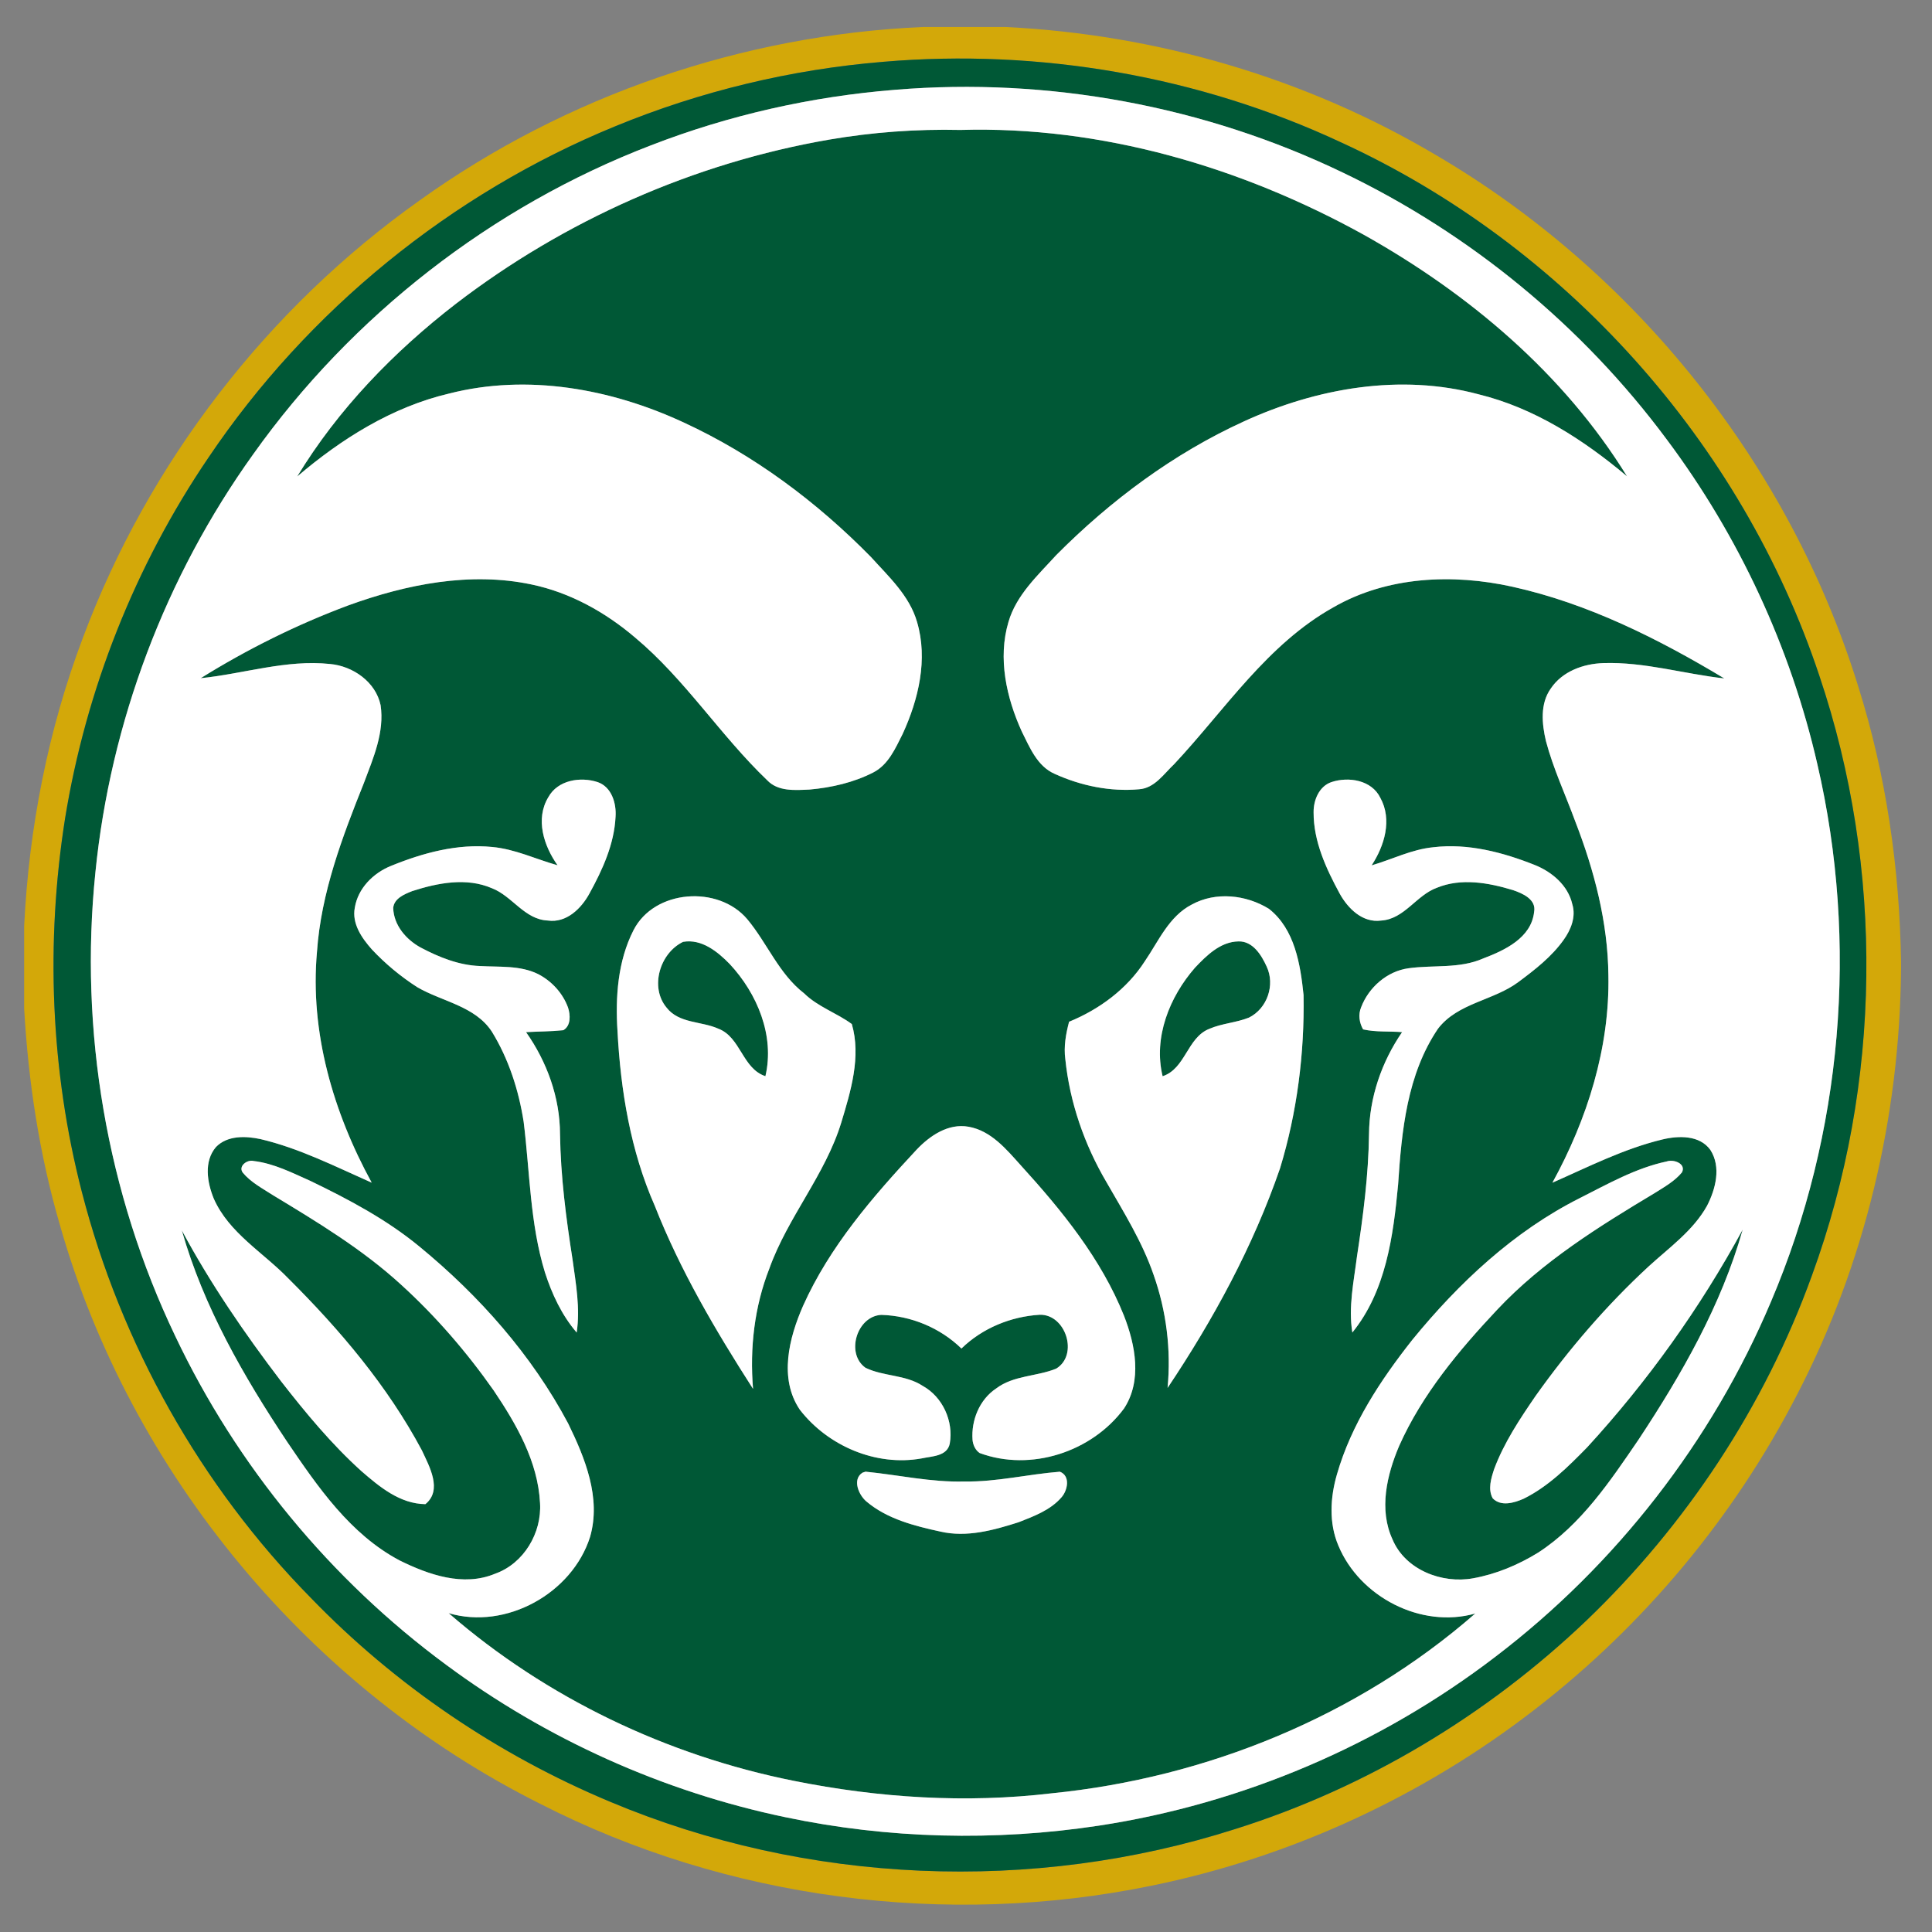
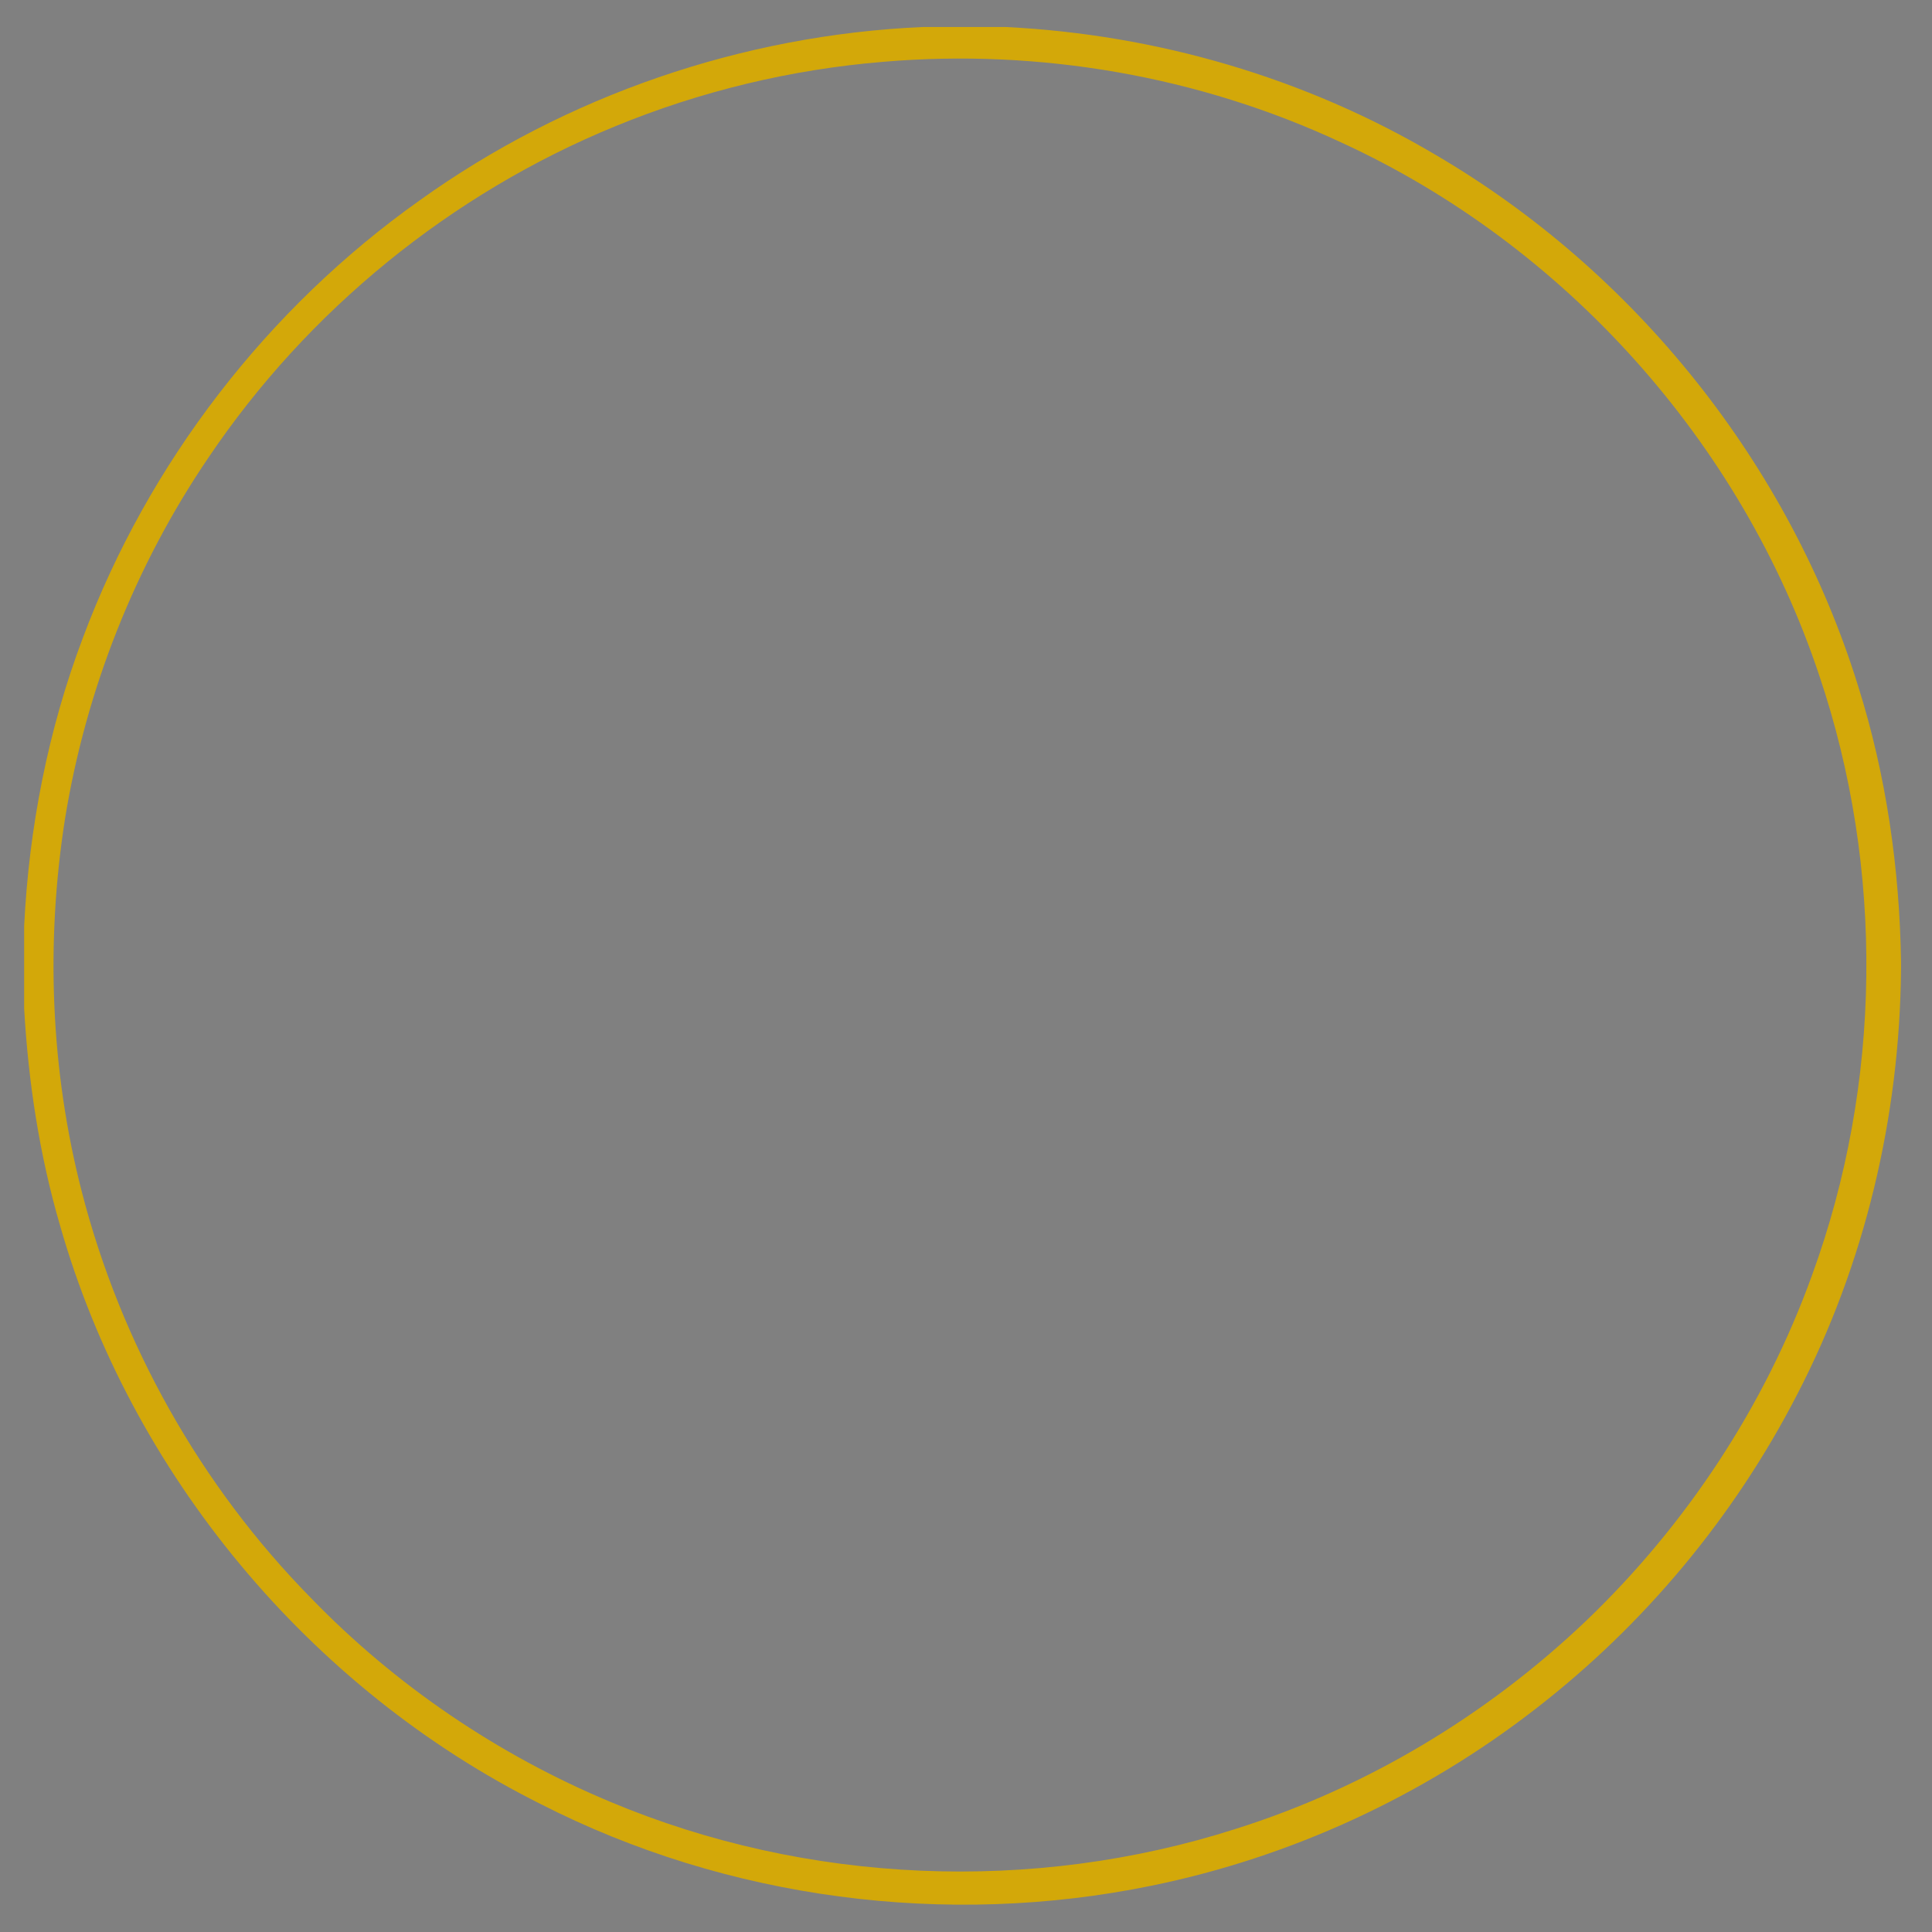
<svg xmlns="http://www.w3.org/2000/svg" version="1.1" id="Layer_1" x="0px" y="0px" width="200px" height="200px" viewBox="0 0 200 200" style="enable-background:new 0 0 200 200;" xml:space="preserve">
  <rect x="0" y="0" width="200" height="200" fill="#808080" stroke="none" />
  <path id="color3" style="fill:#D3A809;" d="M192.35,71.016c-7.098-22.913-23.048-42.88-43.738-54.985  c-13.462-7.978-28.894-12.467-44.508-13.235h-8.581C76.915,3.612,58.586,9.881,43.445,20.742  c-15.77,11.185-28.08,27.152-34.857,45.263C4.981,75.546,3.001,85.676,2.5,95.859v8.531c0.427,7.591,1.582,15.158,3.713,22.465  c7.324,25.723,25.846,47.954,49.761,59.902c19.318,9.867,42.013,12.82,63.247,8.446c14.422-2.945,28.125-9.279,39.75-18.309  c11.242-8.695,20.551-19.877,27.057-32.512c7.033-13.548,10.631-28.783,10.767-44.031v-0.797  C196.646,89.898,195.262,80.237,192.35,71.016z M187.576,132.02c-4.88,13.526-13.009,25.837-23.389,35.773  c-10.27,9.78-22.74,17.273-36.279,21.537c-21.007,6.725-44.4,5.738-64.742-2.81c-11.617-4.855-22.248-12.064-31.001-21.122  c-11.411-11.601-19.647-26.277-23.697-42.03c-3.241-12.577-3.75-25.821-1.733-38.637c2.168-13.338,7.258-26.203,14.857-37.38  c10.261-15.227,25.102-27.316,42.096-34.278c8.835-3.636,18.234-5.895,27.755-6.675c16.16-1.376,32.681,1.475,47.386,8.343  c23.127,10.606,41.476,31.063,49.506,55.203C195.077,89.932,194.822,112.203,187.576,132.02z" />
-   <path id="color2" style="fill:#005836;" d="M157.738,155.142c-0.982,0.436-2.358,0.846-3.213-0.037  c-0.52-0.94-0.163-2.074,0.148-3.023c1.019-2.732,2.649-5.18,4.288-7.57c3.447-4.847,7.341-9.382,11.711-13.416  c2.137-1.955,4.602-3.696,6.039-6.272c0.895-1.741,1.482-4.018,0.345-5.787c-1.113-1.545-3.286-1.483-4.95-1.085  c-3.987,0.957-7.668,2.834-11.402,4.481c3.598-6.552,5.944-13.945,5.796-21.475c-0.054-5.48-1.462-10.853-3.435-15.938  c-1.015-2.768-2.275-5.455-3.031-8.31c-0.419-1.779-0.62-3.865,0.506-5.438c1.195-1.779,3.372-2.563,5.442-2.629  c4.235-0.14,8.339,1.121,12.52,1.589c-6.835-4.107-14.102-7.759-21.935-9.493c-6.161-1.368-12.939-1.084-18.509,2.115  c-6.885,3.837-11.243,10.627-16.509,16.25c-1.076,1.01-2.018,2.485-3.627,2.6c-2.982,0.271-6.026-0.357-8.742-1.594  c-1.812-0.789-2.583-2.744-3.409-4.391c-1.59-3.5-2.493-7.566-1.376-11.333c0.817-2.805,3.044-4.827,4.945-6.921  c5.632-5.665,12.155-10.524,19.442-13.847c7.517-3.442,16.192-4.974,24.288-2.797c5.776,1.413,10.857,4.704,15.359,8.487  c-6.561-10.647-16.415-18.937-27.247-25.004c-12.704-7.024-27.172-11.275-41.767-10.852c-4.547-0.102-9.106,0.231-13.588,1.002  c-13.999,2.423-27.369,8.351-38.637,16.994C40.759,36.417,35,42.36,30.765,49.327c4.572-3.894,9.809-7.192,15.716-8.584  c8.117-2.075,16.772-0.501,24.273,2.982c7.274,3.352,13.789,8.22,19.388,13.917c1.84,2.041,4.005,4.013,4.79,6.745  c1.146,3.865,0.152,8.019-1.491,11.592c-0.751,1.487-1.479,3.192-3.044,3.988c-2.038,1.044-4.313,1.561-6.581,1.767  c-1.499,0.065-3.274,0.23-4.403-0.97C74.562,76.122,70.922,70.326,65.747,66c-3.081-2.629-6.733-4.662-10.722-5.496  c-6.354-1.343-12.943-0.021-18.957,2.161c-5.332,1.988-10.462,4.535-15.293,7.542c4.461-0.456,8.864-1.951,13.387-1.471  c2.374,0.214,4.724,1.849,5.237,4.26c0.419,2.797-0.76,5.476-1.717,8.031c-2.251,5.623-4.445,11.395-4.868,17.495  c-0.755,8.331,1.693,16.649,5.665,23.907c-3.771-1.668-7.489-3.565-11.531-4.515c-1.536-0.324-3.409-0.391-4.592,0.826  c-1.277,1.499-0.912,3.664-0.226,5.344c1.569,3.553,5.11,5.562,7.718,8.261c5.332,5.307,10.277,11.141,13.826,17.799  c0.772,1.663,2.157,4.107,0.362,5.565c-2.637-0.033-4.74-1.786-6.626-3.421c-3.093-2.794-5.759-6.018-8.314-9.297  c-3.779-4.962-7.324-10.125-10.277-15.629c2.243,7.899,6.387,15.104,10.91,21.898c3.167,4.663,6.523,9.567,11.633,12.274  c3.007,1.486,6.609,2.752,9.892,1.376c2.97-1.052,4.847-4.227,4.65-7.324c-0.222-4.301-2.452-8.162-4.802-11.653  c-2.793-3.973-5.989-7.678-9.584-10.947c-4-3.664-8.667-6.482-13.292-9.279c-1.081-0.698-2.268-1.318-3.102-2.325  c-0.484-0.686,0.493-1.372,1.134-1.195c2.095,0.247,4.001,1.229,5.903,2.075c3.947,1.905,7.854,3.979,11.251,6.777  c6.19,5.085,11.633,11.218,15.404,18.32c1.75,3.586,3.43,7.706,2.268,11.735c-1.849,5.854-8.708,9.657-14.64,7.899  c10.125,8.79,22.617,14.738,35.749,17.363c8.762,1.758,17.794,2.342,26.684,1.286c16.036-1.606,31.666-7.978,43.842-18.612  c-5.611,1.59-11.971-1.718-14.176-7.041c-0.99-2.329-0.838-4.975-0.144-7.361c1.486-5.175,4.502-9.747,7.809-13.937  c4.806-5.883,10.495-11.223,17.326-14.661c2.904-1.466,5.805-3.121,9.012-3.799c0.699-0.251,2.029,0.226,1.569,1.134  c-0.764,0.924-1.836,1.516-2.834,2.147c-5.8,3.476-11.629,7.099-16.291,12.064c-3.968,4.223-7.772,8.766-10.15,14.102  c-1.277,3.008-2.124,6.581-0.686,9.687c1.322,3.143,5.114,4.608,8.334,4.021c2.391-0.428,4.679-1.389,6.745-2.662  c4.452-2.892,7.452-7.397,10.393-11.702c4.465-6.754,8.56-13.901,10.778-21.734c-4.42,8.125-9.85,15.728-16.106,22.543  C162.33,151.839,160.285,153.88,157.738,155.142z M63.721,84.555c-0.136,2.835-1.352,5.484-2.699,7.936  c-0.846,1.557-2.383,3.077-4.309,2.802c-2.42-0.103-3.676-2.531-5.788-3.344c-2.642-1.142-5.615-0.551-8.248,0.295  c-0.805,0.32-1.877,0.752-1.972,1.742c0.049,1.795,1.343,3.29,2.859,4.112c1.897,1.002,3.959,1.832,6.129,1.906  c2.009,0.119,4.136-0.086,5.997,0.825c1.413,0.72,2.571,1.98,3.113,3.476c0.25,0.76,0.312,1.881-0.489,2.342  c-1.282,0.136-2.571,0.127-3.857,0.2c2.165,3.073,3.504,6.762,3.516,10.541c0.061,4.366,0.624,8.7,1.298,13.005  c0.341,2.497,0.805,5.027,0.427,7.55c-1.544-1.795-2.559-3.977-3.282-6.215c-1.553-5.053-1.561-10.385-2.206-15.589  c-0.51-3.277-1.553-6.519-3.299-9.353c-1.754-2.662-5.155-3.094-7.731-4.602c-1.708-1.101-3.29-2.411-4.679-3.894  c-1.043-1.174-2.091-2.67-1.771-4.329c0.329-2.009,1.906-3.578,3.742-4.321c3.303-1.347,6.884-2.325,10.487-1.959  c2.354,0.214,4.506,1.261,6.761,1.894c-1.421-2-2.329-4.786-0.957-7.049c0.974-1.774,3.319-2.148,5.106-1.561  C63.318,81.458,63.82,83.167,63.721,84.555z M77.955,143.775c-3.878-6.038-7.542-12.262-10.175-18.957  c-2.506-5.681-3.529-11.908-3.857-18.074c-0.226-3.532,0.024-7.246,1.655-10.445c2.148-4.227,8.778-4.695,11.777-1.146  c2.07,2.478,3.274,5.661,5.891,7.682c1.417,1.393,3.385,2.029,4.934,3.175c0.981,3.373-0.107,6.942-1.093,10.199  c-1.66,5.423-5.538,9.789-7.443,15.108C78.094,135.265,77.605,139.561,77.955,143.775z M109.884,155.002  c-1.138,1.322-2.847,1.955-4.429,2.575c-2.596,0.83-5.381,1.603-8.108,0.97c-2.678-0.583-5.496-1.298-7.636-3.098  c-0.813-0.669-1.52-2.3-0.427-2.998l0.316-0.104c3.414,0.333,6.794,1.114,10.241,1.015c3.328,0.059,6.581-0.756,9.878-1.011  C110.828,152.783,110.524,154.283,109.884,155.002z M116.361,145.805c-3.319,4.493-9.649,6.572-14.944,4.613  c-0.447-0.296-0.693-0.847-0.739-1.364c-0.147-2.033,0.719-4.169,2.444-5.319c1.803-1.368,4.198-1.229,6.215-2.054  c2.346-1.421,0.994-5.645-1.7-5.578c-3.007,0.185-5.936,1.384-8.109,3.495c-2.214-2.152-5.221-3.393-8.297-3.483  c-2.526,0.132-3.718,4.01-1.631,5.48c1.873,0.907,4.137,0.702,5.915,1.869c2.07,1.141,3.208,3.66,2.806,5.968  c-0.263,1.344-1.869,1.307-2.925,1.545c-4.716,0.846-9.698-1.299-12.594-5.04c-2.193-3.233-1.126-7.435,0.329-10.75  c2.752-6.142,7.209-11.293,11.76-16.177c1.372-1.445,3.278-2.748,5.377-2.37c2.334,0.415,3.911,2.334,5.41,4.001  c4.239,4.658,8.318,9.661,10.681,15.568C117.532,139.224,118.251,142.917,116.361,145.805z M132.513,120.933  c-2.785,8.084-6.896,15.65-11.646,22.744c0.378-3.947-0.123-7.973-1.445-11.707c-1.175-3.422-3.102-6.494-4.889-9.611  c-2.279-3.878-3.791-8.236-4.251-12.718c-0.177-1.307,0.058-2.612,0.39-3.869c3.134-1.282,5.993-3.389,7.838-6.261  c1.43-2.086,2.497-4.65,4.859-5.87c2.485-1.364,5.628-1.019,7.989,0.439c2.679,2.103,3.258,5.75,3.586,8.93  C135.047,109.053,134.275,115.141,132.513,120.933z M148.87,106.481c-3.217,4.74-3.771,10.603-4.137,16.159  c-0.502,5.316-1.257,11.018-4.736,15.302c-0.427-2.625,0.147-5.254,0.477-7.854c0.641-4.207,1.195-8.434,1.249-12.693  c0.028-3.763,1.302-7.459,3.425-10.549c-1.343-0.107-2.719,0.013-4.037-0.283c-0.398-0.694-0.518-1.54-0.205-2.288  c0.788-2.07,2.694-3.741,4.917-4.041c2.566-0.357,5.273,0.066,7.714-1.011c2.238-0.85,4.986-2.128,5.278-4.822  c0.246-1.302-1.203-1.922-2.197-2.259c-2.527-0.764-5.349-1.277-7.875-0.238c-2.136,0.776-3.359,3.245-5.771,3.393  c-1.909,0.263-3.434-1.248-4.284-2.789c-1.408-2.592-2.715-5.414-2.702-8.425c-0.013-1.253,0.57-2.687,1.844-3.118  c1.774-0.595,4.169-0.213,5.061,1.623c1.253,2.264,0.432,4.971-0.899,6.996c2.132-0.621,4.153-1.66,6.388-1.877  c3.599-0.427,7.188,0.521,10.508,1.84c1.778,0.714,3.438,2.115,3.878,4.058c0.401,1.29-0.141,2.637-0.893,3.685  c-1.248,1.758-2.978,3.097-4.691,4.374C154.596,103.59,150.928,103.812,148.87,106.481z M131.124,100.057  c0.9,1.906,0.054,4.35-1.828,5.283c-1.33,0.534-2.797,0.596-4.111,1.166c-2.292,0.908-2.452,4.12-4.831,4.905  c-0.973-4.018,0.711-8.207,3.344-11.227c1.204-1.273,2.638-2.699,4.507-2.732C129.686,97.408,130.586,98.87,131.124,100.057z   M138.83,14.74c-14.705-6.868-31.227-9.719-47.386-8.343c-9.521,0.781-18.92,3.039-27.755,6.675  c-16.994,6.962-31.835,19.051-42.096,34.278C13.994,58.528,8.904,71.394,6.735,84.731c-2.017,12.816-1.508,26.06,1.733,38.637  c4.05,15.753,12.287,30.43,23.697,42.03c8.753,9.058,19.384,16.267,31.001,21.122c20.341,8.548,43.735,9.534,64.742,2.81  c13.539-4.264,26.01-11.757,36.279-21.537c10.38-9.937,18.509-22.247,23.389-35.773c7.246-19.816,7.501-42.088,0.76-62.076  C180.306,45.803,161.957,25.346,138.83,14.74z M183.325,134.763c-6.104,14.447-16.045,27.238-28.52,36.74  c-11.933,9.135-26.183,15.219-41.045,17.486c-10.758,1.635-21.815,1.368-32.471-0.875c-12.66-2.646-24.725-8.08-35.113-15.781  c-11.937-8.808-21.664-20.593-28.023-34c-7.106-14.841-9.965-31.666-8.277-48.023c1.553-15.519,7.242-30.603,16.328-43.274  C36.413,32.67,50.901,21.378,67.356,15.057c8.1-3.142,16.669-5.073,25.328-5.763c15.844-1.31,32.027,1.684,46.351,8.585  c13.183,6.318,24.795,15.88,33.507,27.616c7.456,9.973,12.82,21.508,15.597,33.646C192.411,97.572,190.743,117.347,183.325,134.763z   M75.543,99.798c2.843,3.052,4.675,7.418,3.693,11.609c-2.395-0.789-2.551-4.042-4.884-4.922c-1.754-0.784-4.059-0.521-5.344-2.173  c-1.779-2.123-0.69-5.669,1.709-6.814C72.635,97.169,74.29,98.513,75.543,99.798z" />
-   <path id="color1" style="fill:#FFFFFF;" d="M63.721,84.555c-0.136,2.835-1.352,5.484-2.699,7.936  c-0.846,1.557-2.383,3.077-4.309,2.802c-2.42-0.103-3.676-2.531-5.788-3.344c-2.642-1.142-5.615-0.551-8.248,0.295  c-0.805,0.32-1.877,0.752-1.972,1.742c0.049,1.795,1.343,3.29,2.859,4.112c1.897,1.002,3.959,1.832,6.129,1.906  c2.009,0.119,4.136-0.086,5.997,0.825c1.413,0.72,2.571,1.98,3.113,3.476c0.25,0.76,0.312,1.881-0.489,2.342  c-1.282,0.136-2.571,0.127-3.857,0.2c2.165,3.073,3.504,6.762,3.516,10.541c0.061,4.366,0.624,8.7,1.298,13.005  c0.341,2.497,0.805,5.027,0.427,7.55c-1.544-1.795-2.559-3.977-3.282-6.215c-1.553-5.053-1.561-10.385-2.206-15.589  c-0.51-3.277-1.553-6.519-3.299-9.353c-1.754-2.662-5.155-3.094-7.731-4.602c-1.708-1.101-3.29-2.411-4.679-3.894  c-1.043-1.174-2.091-2.67-1.771-4.329c0.329-2.009,1.906-3.578,3.742-4.321c3.303-1.347,6.884-2.325,10.487-1.959  c2.354,0.214,4.506,1.261,6.761,1.894c-1.421-2-2.329-4.786-0.957-7.049c0.974-1.774,3.319-2.148,5.106-1.561  C63.318,81.458,63.82,83.167,63.721,84.555z M109.719,152.352c-3.298,0.255-6.551,1.069-9.878,1.011  c-3.446,0.1-6.827-0.682-10.241-1.015l-0.316,0.104c-1.092,0.698-0.386,2.329,0.427,2.998c2.14,1.8,4.958,2.515,7.636,3.098  c2.727,0.633,5.513-0.14,8.108-0.97c1.582-0.62,3.291-1.253,4.429-2.575C110.524,154.283,110.828,152.783,109.719,152.352z   M79.643,131.316c-1.549,3.948-2.038,8.245-1.688,12.459c-3.878-6.038-7.542-12.262-10.175-18.957  c-2.506-5.681-3.529-11.908-3.857-18.074c-0.226-3.532,0.024-7.246,1.655-10.445c2.148-4.227,8.778-4.695,11.777-1.146  c2.07,2.478,3.274,5.661,5.891,7.682c1.417,1.393,3.385,2.029,4.934,3.175c0.981,3.373-0.107,6.942-1.093,10.199  C85.426,121.631,81.548,125.997,79.643,131.316z M75.543,99.798c-1.253-1.286-2.908-2.629-4.827-2.3  c-2.398,1.146-3.487,4.691-1.709,6.814c1.286,1.651,3.59,1.389,5.344,2.173c2.333,0.88,2.489,4.133,4.884,4.922  C80.218,107.217,78.386,102.851,75.543,99.798z M161.87,97.289c0.752-1.047,1.294-2.395,0.893-3.685  c-0.44-1.943-2.1-3.344-3.878-4.058c-3.319-1.319-6.909-2.268-10.508-1.84c-2.234,0.217-4.256,1.256-6.388,1.877  c1.331-2.025,2.152-4.732,0.899-6.996c-0.892-1.836-3.286-2.218-5.061-1.623c-1.273,0.432-1.856,1.865-1.844,3.118  c-0.013,3.011,1.294,5.832,2.702,8.425c0.851,1.541,2.375,3.052,4.284,2.789c2.412-0.148,3.636-2.617,5.771-3.393  c2.526-1.039,5.348-0.526,7.875,0.238c0.994,0.337,2.443,0.957,2.197,2.259c-0.292,2.694-3.04,3.972-5.278,4.822  c-2.44,1.077-5.147,0.653-7.714,1.011c-2.223,0.3-4.129,1.971-4.917,4.041c-0.313,0.748-0.193,1.594,0.205,2.288  c1.318,0.296,2.694,0.177,4.037,0.283c-2.123,3.09-3.396,6.786-3.425,10.549c-0.054,4.26-0.608,8.486-1.249,12.693  c-0.329,2.6-0.903,5.229-0.477,7.854c3.479-4.284,4.234-9.985,4.736-15.302c0.365-5.557,0.92-11.419,4.137-16.159  c2.058-2.67,5.726-2.892,8.309-4.818C158.893,100.386,160.622,99.046,161.87,97.289z M105.677,120.641  c-1.499-1.667-3.076-3.586-5.41-4.001c-2.099-0.378-4.005,0.925-5.377,2.37c-4.551,4.884-9.008,10.035-11.76,16.177  c-1.454,3.315-2.522,7.517-0.329,10.75c2.896,3.741,7.878,5.886,12.594,5.04c1.056-0.238,2.662-0.201,2.925-1.545  c0.403-2.308-0.735-4.827-2.806-5.968c-1.778-1.167-4.042-0.962-5.915-1.869c-2.087-1.471-0.896-5.349,1.631-5.48  c3.077,0.091,6.084,1.331,8.297,3.483c2.173-2.111,5.102-3.311,8.109-3.495c2.694-0.066,4.046,4.157,1.7,5.578  c-2.017,0.825-4.412,0.686-6.215,2.054c-1.726,1.15-2.592,3.286-2.444,5.319c0.046,0.518,0.292,1.068,0.739,1.364  c5.295,1.959,11.625-0.12,14.944-4.613c1.89-2.888,1.171-6.581-0.004-9.596C113.995,130.302,109.916,125.299,105.677,120.641z   M188.139,79.141c4.272,18.431,2.604,38.206-4.814,55.622c-6.104,14.447-16.045,27.238-28.52,36.74  c-11.933,9.135-26.183,15.219-41.045,17.486c-10.758,1.635-21.815,1.368-32.471-0.875c-12.66-2.646-24.725-8.08-35.113-15.781  c-11.937-8.808-21.664-20.593-28.023-34c-7.106-14.841-9.965-31.666-8.277-48.023c1.553-15.519,7.242-30.603,16.328-43.274  C36.413,32.67,50.901,21.378,67.356,15.057c8.1-3.142,16.669-5.073,25.328-5.763c15.844-1.31,32.027,1.684,46.351,8.585  c13.183,6.318,24.795,15.88,33.507,27.616C179.998,55.468,185.362,67.002,188.139,79.141z M180.404,127.287  c-4.42,8.125-9.85,15.728-16.106,22.543c-1.968,2.009-4.013,4.05-6.56,5.312c-0.982,0.436-2.358,0.846-3.213-0.037  c-0.52-0.94-0.163-2.074,0.148-3.023c1.019-2.732,2.649-5.18,4.288-7.57c3.447-4.847,7.341-9.382,11.711-13.416  c2.137-1.955,4.602-3.696,6.039-6.272c0.895-1.741,1.482-4.018,0.345-5.787c-1.113-1.545-3.286-1.483-4.95-1.085  c-3.987,0.957-7.668,2.834-11.402,4.481c3.598-6.552,5.944-13.945,5.796-21.475c-0.054-5.48-1.462-10.853-3.435-15.938  c-1.015-2.768-2.275-5.455-3.031-8.31c-0.419-1.779-0.62-3.865,0.506-5.438c1.195-1.779,3.372-2.563,5.442-2.629  c4.235-0.14,8.339,1.121,12.52,1.589c-6.835-4.107-14.102-7.759-21.935-9.493c-6.161-1.368-12.939-1.084-18.509,2.115  c-6.885,3.837-11.243,10.627-16.509,16.25c-1.076,1.01-2.018,2.485-3.627,2.6c-2.982,0.271-6.026-0.357-8.742-1.594  c-1.812-0.789-2.583-2.744-3.409-4.391c-1.59-3.5-2.493-7.566-1.376-11.333c0.817-2.805,3.044-4.827,4.945-6.921  c5.632-5.665,12.155-10.524,19.442-13.847c7.517-3.442,16.192-4.974,24.288-2.797c5.776,1.413,10.857,4.704,15.359,8.487  c-6.561-10.647-16.415-18.937-27.247-25.004c-12.704-7.024-27.172-11.275-41.767-10.852c-4.547-0.102-9.106,0.231-13.588,1.002  c-13.999,2.423-27.369,8.351-38.637,16.994C40.759,36.417,35,42.36,30.765,49.327c4.572-3.894,9.809-7.192,15.716-8.584  c8.117-2.075,16.772-0.501,24.273,2.982c7.274,3.352,13.789,8.22,19.388,13.917c1.84,2.041,4.005,4.013,4.79,6.745  c1.146,3.865,0.152,8.019-1.491,11.592c-0.751,1.487-1.479,3.192-3.044,3.988c-2.038,1.044-4.313,1.561-6.581,1.767  c-1.499,0.065-3.274,0.23-4.403-0.97C74.562,76.122,70.922,70.326,65.747,66c-3.081-2.629-6.733-4.662-10.722-5.496  c-6.354-1.343-12.943-0.021-18.957,2.161c-5.332,1.988-10.462,4.535-15.293,7.542c4.461-0.456,8.864-1.951,13.387-1.471  c2.374,0.214,4.724,1.849,5.237,4.26c0.419,2.797-0.76,5.476-1.717,8.031c-2.251,5.623-4.445,11.395-4.868,17.495  c-0.755,8.331,1.693,16.649,5.665,23.907c-3.771-1.668-7.489-3.565-11.531-4.515c-1.536-0.324-3.409-0.391-4.592,0.826  c-1.277,1.499-0.912,3.664-0.226,5.344c1.569,3.553,5.11,5.562,7.718,8.261c5.332,5.307,10.277,11.141,13.826,17.799  c0.772,1.663,2.157,4.107,0.362,5.565c-2.637-0.033-4.74-1.786-6.626-3.421c-3.093-2.794-5.759-6.018-8.314-9.297  c-3.779-4.962-7.324-10.125-10.277-15.629c2.243,7.899,6.387,15.104,10.91,21.898c3.167,4.663,6.523,9.567,11.633,12.274  c3.007,1.486,6.609,2.752,9.892,1.376c2.97-1.052,4.847-4.227,4.65-7.324c-0.222-4.301-2.452-8.162-4.802-11.653  c-2.793-3.973-5.989-7.678-9.584-10.947c-4-3.664-8.667-6.482-13.292-9.279c-1.081-0.698-2.268-1.318-3.102-2.325  c-0.484-0.686,0.493-1.372,1.134-1.195c2.095,0.247,4.001,1.229,5.903,2.075c3.947,1.905,7.854,3.979,11.251,6.777  c6.19,5.085,11.633,11.218,15.404,18.32c1.75,3.586,3.43,7.706,2.268,11.735c-1.849,5.854-8.708,9.657-14.64,7.899  c10.125,8.79,22.617,14.738,35.749,17.363c8.762,1.758,17.794,2.342,26.684,1.286c16.036-1.606,31.666-7.978,43.842-18.612  c-5.611,1.59-11.971-1.718-14.176-7.041c-0.99-2.329-0.838-4.975-0.144-7.361c1.486-5.175,4.502-9.747,7.809-13.937  c4.806-5.883,10.495-11.223,17.326-14.661c2.904-1.466,5.805-3.121,9.012-3.799c0.699-0.251,2.029,0.226,1.569,1.134  c-0.764,0.924-1.836,1.516-2.834,2.147c-5.8,3.476-11.629,7.099-16.291,12.064c-3.968,4.223-7.772,8.766-10.15,14.102  c-1.277,3.008-2.124,6.581-0.686,9.687c1.322,3.143,5.114,4.608,8.334,4.021c2.391-0.428,4.679-1.389,6.745-2.662  c4.452-2.892,7.452-7.397,10.393-11.702C174.091,142.268,178.186,135.12,180.404,127.287z M134.944,103.011  c0.103,6.042-0.669,12.13-2.432,17.922c-2.785,8.084-6.896,15.65-11.646,22.744c0.378-3.947-0.123-7.973-1.445-11.707  c-1.175-3.422-3.102-6.494-4.889-9.611c-2.279-3.878-3.791-8.236-4.251-12.718c-0.177-1.307,0.058-2.612,0.39-3.869  c3.134-1.282,5.993-3.389,7.838-6.261c1.43-2.086,2.497-4.65,4.859-5.87c2.485-1.364,5.628-1.019,7.989,0.439  C134.037,96.184,134.616,99.831,134.944,103.011z M131.124,100.057c-0.538-1.187-1.438-2.649-2.92-2.604  c-1.869,0.033-3.303,1.458-4.507,2.732c-2.633,3.02-4.316,7.209-3.344,11.227c2.379-0.785,2.539-3.997,4.831-4.905  c1.314-0.57,2.781-0.632,4.111-1.166C131.178,104.407,132.024,101.963,131.124,100.057z" />
</svg>